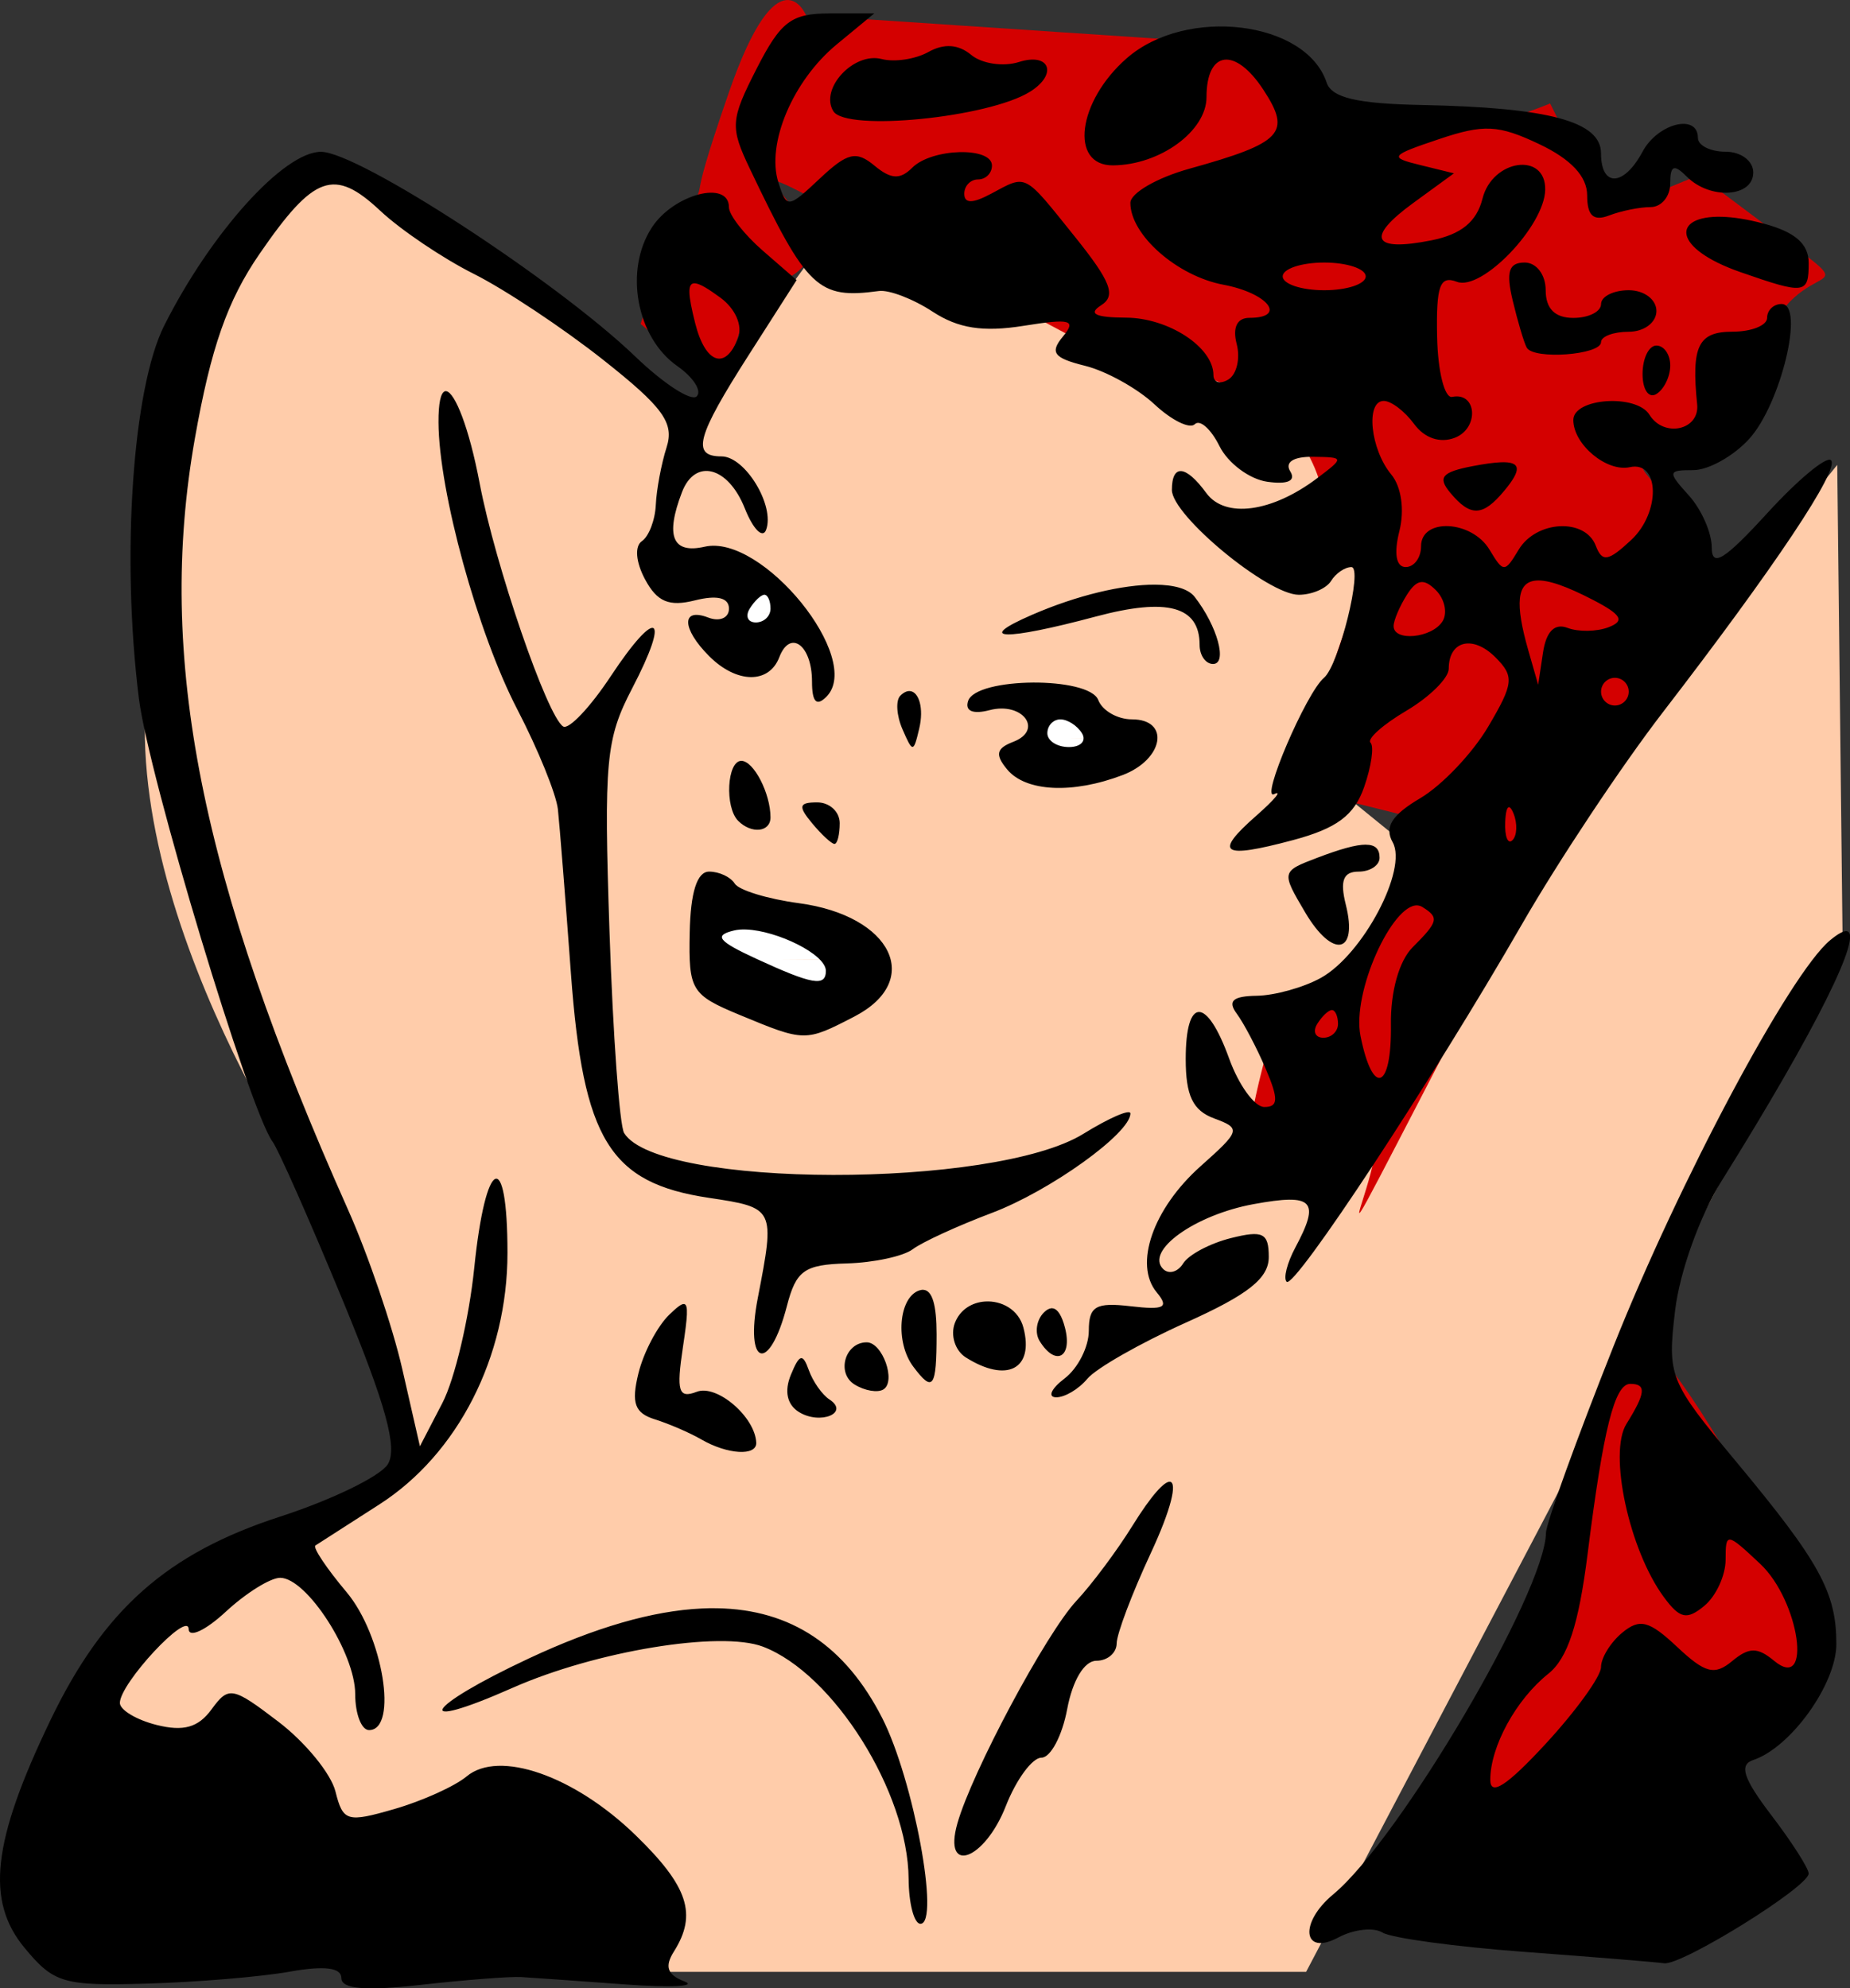
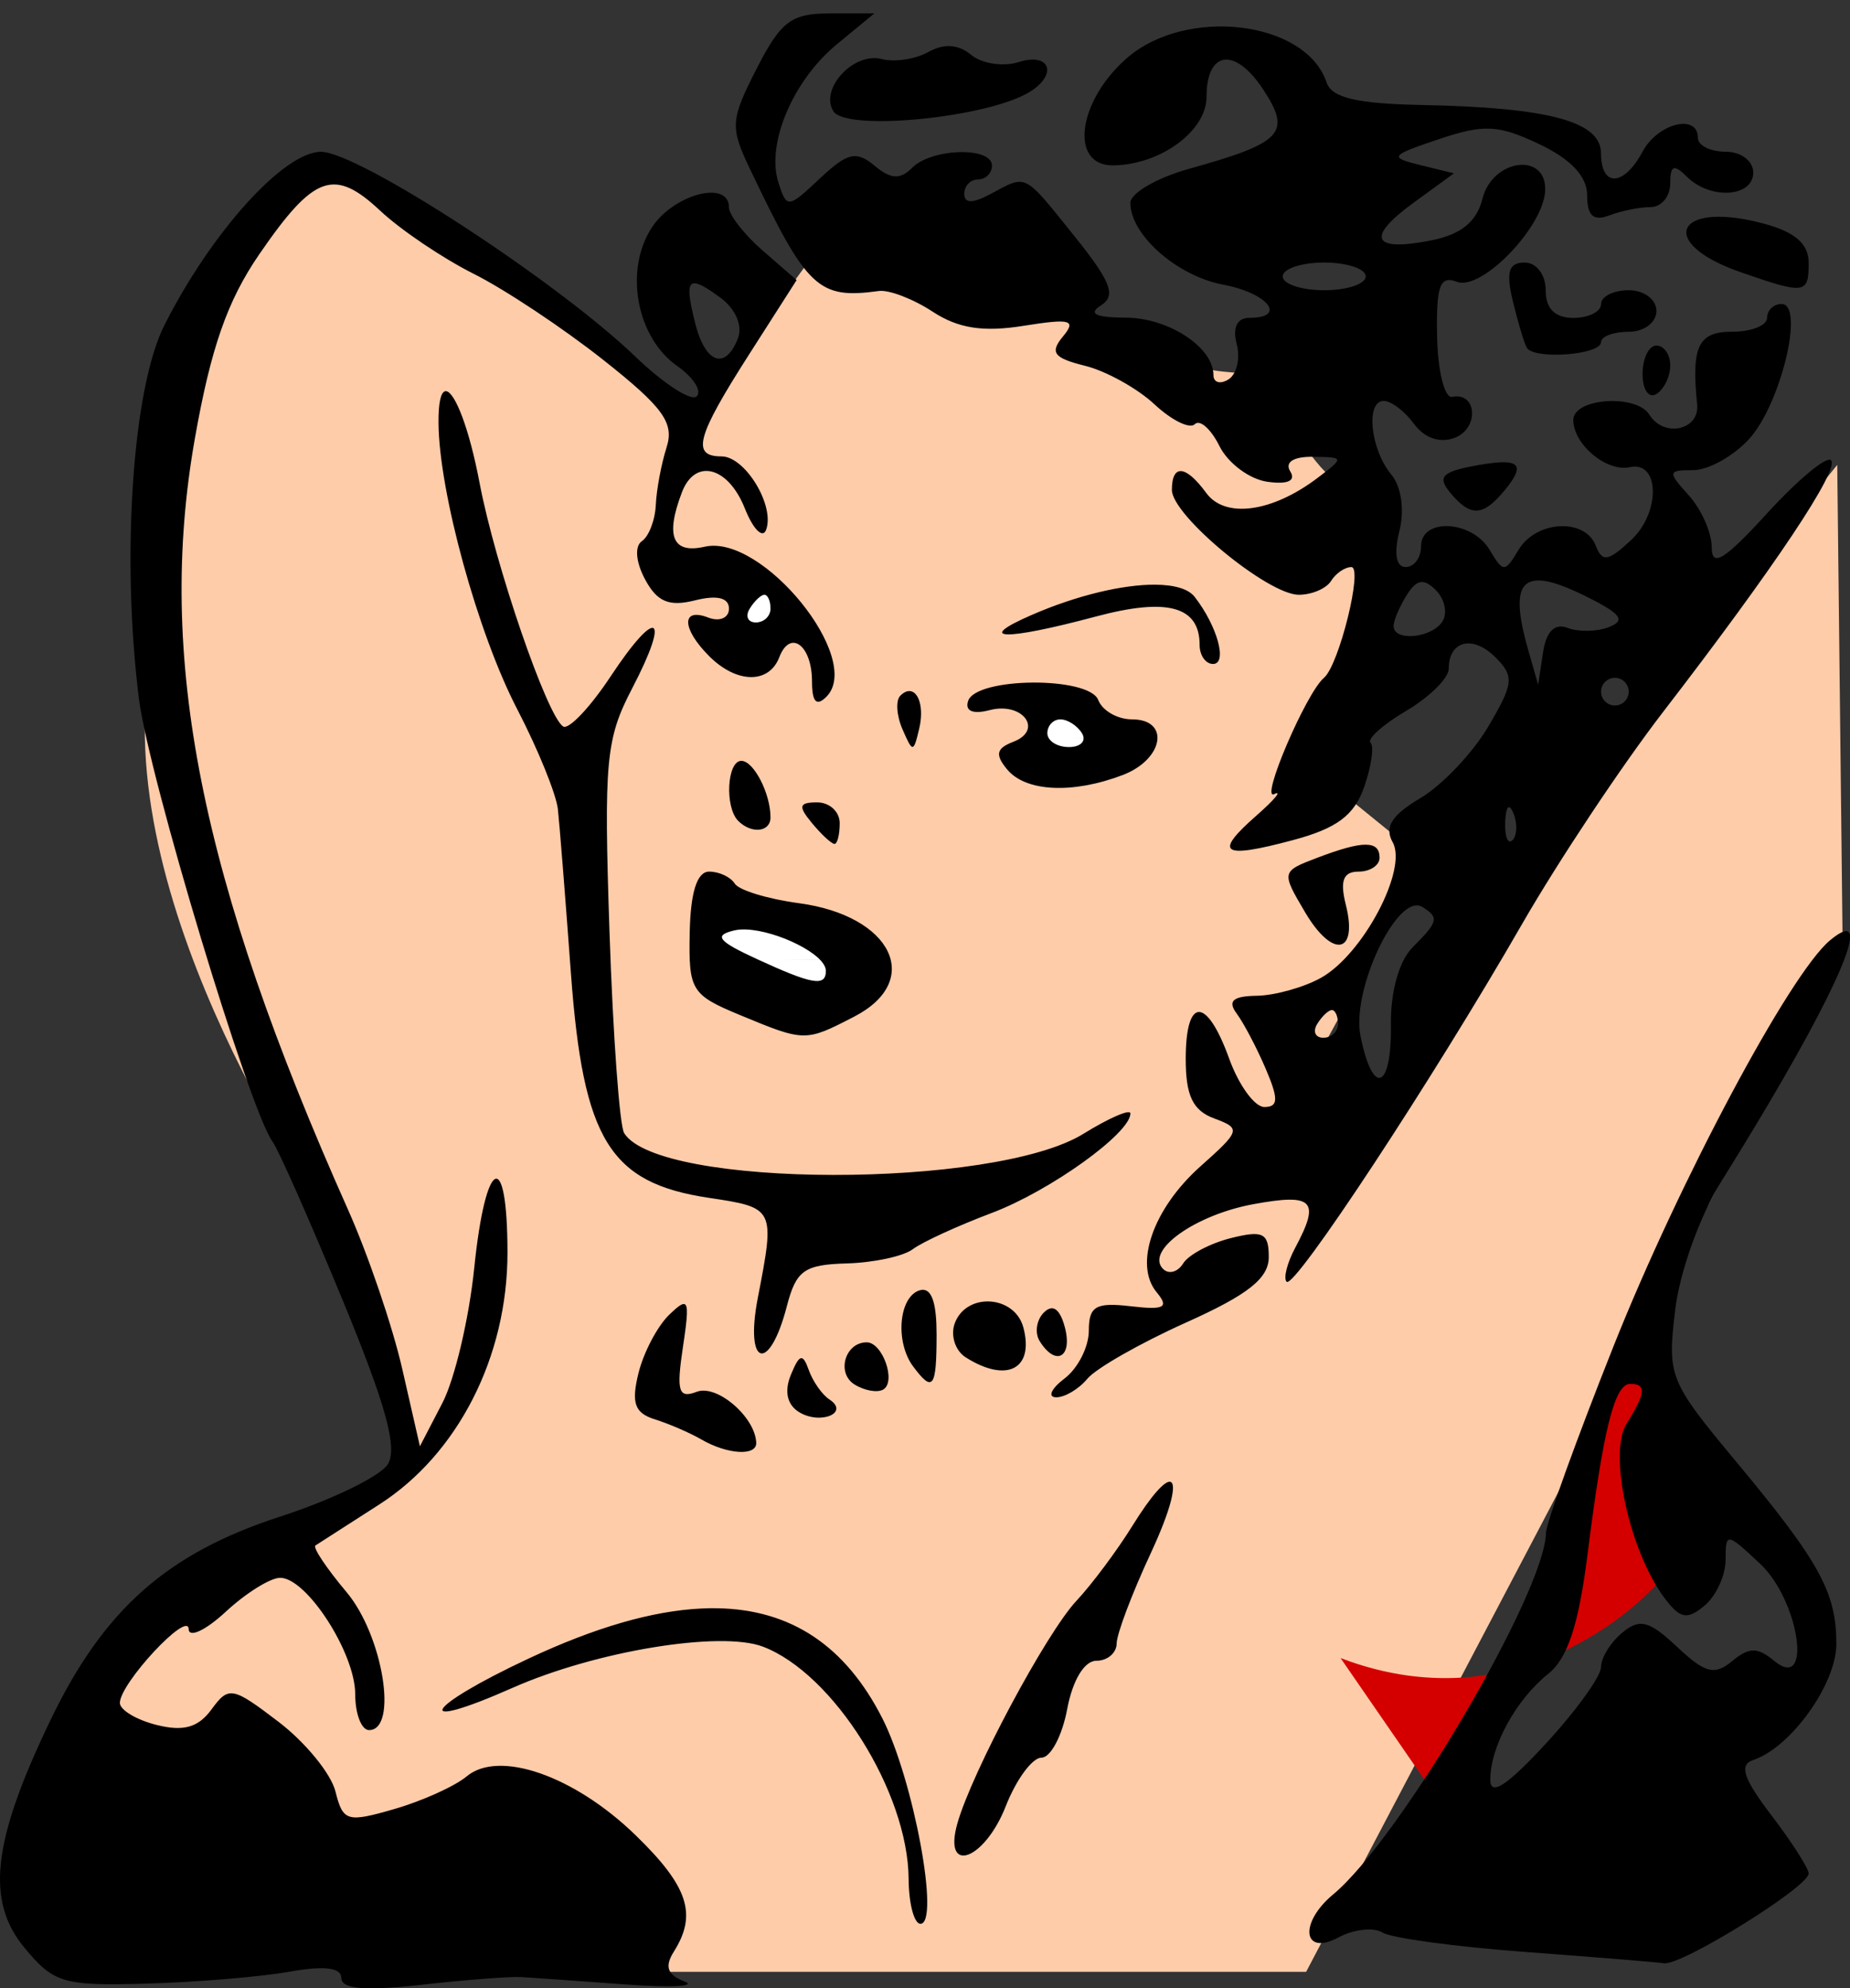
<svg xmlns="http://www.w3.org/2000/svg" width="37.72mm" height="40.531mm" version="1.1" viewBox="0 0 133.65 143.61">
  <rect x="0" y="0" width="133.65" height="143.61" fill="#333333" stroke="none" />
  <g transform="translate(252.54 -396.24)">
    <path d="m-249.8 526.14 9.397-14.878 17.619-9.005-5.481-17.228s-15.27-21.143-13.704-38.762l1.566-17.619s0.783-13.704 5.481-17.228l4.698-3.524 9.788 4.698 17.619 14.487 9.397-12.921s0.783-7.439 16.836 3.132 12.138 1.566 17.619 10.18c5.481 8.614 5.873 0 5.873 8.614v9.005s-9.005 3.132-2.741 8.222l6.265 5.09-8.614 15.661 2.349 7.439c17.918-29.723 36.021-51.683 36.021-51.683l0.392 34.847-18.794 36.021-19.968 37.979h-47.376z" fill="#fca" fill-rule="evenodd" />
    <path d="m-195.89 440.53a1.846 1.846 0 0 1-1.84 1.846 1.846 1.846 0 0 1-1.851-1.834 1.846 1.846 0 0 1 1.829-1.857 1.846 1.846 0 0 1 1.863 1.823l-1.846 0.023z" fill="#fff" fill-rule="evenodd" />
    <path d="m-190.78 465.54a5.308 3.176 0 0 1-5.291 3.176 5.308 3.176 0 0 1-5.324-3.156 5.308 3.176 0 0 1 5.258-3.195 5.308 3.176 0 0 1 5.356 3.137l-5.307 0.039z" fill="#fff" fill-rule="evenodd" />
    <path d="m-173.33 449.55a2.051 1.846 0 0 1-2.045 1.846 2.051 1.846 0 0 1-2.057-1.834 2.051 1.846 0 0 1 2.032-1.857 2.051 1.846 0 0 1 2.07 1.823l-2.051 0.023z" fill="#fff" fill-rule="evenodd" />
-     <path d="m-147.73 527.55s1.195 1.991 6.371-13.937 3.186-10.751 5.176-15.928c1.991-5.176 1.991-5.176 1.991-5.176s2.787 1.991 7.964 11.547c5.176 9.556 5.176 9.556 5.176 9.556l-3.982 8.76s-9.158 10.353-22.697 5.176z" fill="#d40000" fill-rule="evenodd" />
-     <path d="m-201.08 424.02c5.176-7.566-1.991-4.38 5.176-7.566 7.167-3.186-9.955-12.344 7.167-3.186l17.122 9.158s11.547 0 14.335 8.362 7.566-5.575 2.787 8.362l-4.778 13.937 9.556 2.389s-3.186 10.353-6.769 11.946l-3.584 1.593s-7.167 21.502 3.186 11.149c10.353-10.353-5.973 20.308 9.955-10.353s16.326-19.113 15.928-30.66c-0.398-11.547-5.973-7.167-0.398-11.547 5.575-4.38 3.186 5.176 5.575-4.38 2.389-9.556 8.76-4.778 2.389-9.556l-6.371-4.778-6.769 2.787-3.982-7.964s-11.149 4.778-15.131 0.398c-3.982-4.38 0 0-4.38-2.389l-4.38-2.389-29.864-1.991s-1.991-4.778-5.575 5.575-0.796 4.38-3.584 10.353c-2.787 5.973-2.787 6.371-2.787 6.371z" fill="#d40000" fill-rule="evenodd" />
+     <path d="m-147.73 527.55s1.195 1.991 6.371-13.937 3.186-10.751 5.176-15.928c1.991-5.176 1.991-5.176 1.991-5.176c5.176 9.556 5.176 9.556 5.176 9.556l-3.982 8.76s-9.158 10.353-22.697 5.176z" fill="#d40000" fill-rule="evenodd" />
    <path d="m-192.61 397.21c-2.762 0-3.523 0.572-5.266 3.986-1.897 3.719-1.931 4.215-0.484 7.25 4.126 8.657 4.921 9.411 9.311 8.814 0.732-0.1 2.478 0.57 3.879 1.488 1.853 1.214 3.646 1.495 6.572 1.027 3.406-0.545 3.842-0.425 2.844 0.777-0.96 1.157-0.662 1.548 1.598 2.109 1.527 0.379 3.788 1.634 5.023 2.787 1.235 1.153 2.545 1.797 2.91 1.432 0.366-0.365 1.166 0.344 1.779 1.578 0.613 1.234 2.164 2.394 3.449 2.578 1.485 0.212 2.092-0.061 1.666-0.75-0.409-0.662 0.231-1.07 1.641-1.051 2.276 0.031 2.28 0.053 0.309 1.543-3.275 2.475-6.659 2.928-8.016 1.072-1.482-2.026-2.484-2.115-2.484-0.221 0 1.844 6.935 7.572 9.168 7.572 0.942 0 1.992-0.45 2.332-1 0.34-0.55 0.999-1 1.465-1 0.862 0-0.892 7.087-1.98 8-1.285 1.078-4.64 8.915-3.596 8.398 0.611-0.302 0.034 0.395-1.281 1.551-3.121 2.742-2.518 3.149 2.623 1.777 3.181-0.849 4.443-1.789 5.158-3.84 0.521-1.494 0.729-2.935 0.461-3.203-0.268-0.268 0.892-1.304 2.58-2.301 1.688-0.997 3.07-2.365 3.07-3.039 0-2.031 1.741-2.458 3.371-0.828 1.377 1.377 1.325 1.886-0.52 5.012-1.129 1.913-3.333 4.235-4.898 5.16-2.072 1.224-2.617 2.093-2.002 3.191 1.099 1.964-2.155 8.11-5.186 9.793-1.246 0.692-3.334 1.273-4.639 1.293-1.723 0.026-2.118 0.378-1.445 1.285 0.51 0.688 1.456 2.488 2.102 4 0.93 2.178 0.908 2.75-0.104 2.75-0.703 0-1.847-1.575-2.543-3.5-1.627-4.5-3.137-4.482-3.137 0.033 0 2.647 0.513 3.721 2.049 4.289 1.959 0.725 1.917 0.879-0.977 3.457-3.433 3.059-4.839 7.095-3.17 9.105 0.914 1.101 0.56 1.291-1.887 1.006-2.516-0.293-3.016 4.2e-4 -3.016 1.77 0 1.166-0.787 2.717-1.75 3.447-0.963 0.731-1.243 1.344-0.623 1.361 0.62 0.017 1.64-0.584 2.266-1.338 0.625-0.753 3.829-2.579 7.121-4.057 4.497-2.018 5.986-3.196 5.986-4.738 0-1.738-0.42-1.948-2.74-1.365-1.507 0.378-3.057 1.202-3.445 1.83-0.388 0.628-1.042 0.806-1.451 0.396-1.313-1.313 2.312-3.907 6.539-4.68 4.326-0.792 4.833-0.262 3.016 3.135-0.595 1.111-0.876 2.224-0.627 2.473 0.56 0.561 10.553-14.619 16.992-25.811 2.631-4.573 7.212-11.464 10.178-15.314 8.092-10.504 12.805-17.566 12.156-18.215-0.319-0.319-2.387 1.398-4.598 3.816-3.105 3.396-4.019 3.96-4.019 2.477 0-1.056-0.744-2.744-1.654-3.75-1.55-1.713-1.531-1.828 0.324-1.828 1.089 0 2.903-1.012 4.031-2.25 2.293-2.516 4.032-9.75 2.344-9.75-0.575 0-1.045 0.45-1.045 1 0 0.55-1.125 1-2.5 1-2.478 0-2.982 1.036-2.553 5.25 0.19 1.865-2.409 2.431-3.447 0.75-0.942-1.524-5.5-1.212-5.5 0.377 0 1.768 2.409 3.777 4.086 3.408 2.162-0.476 2.229 3.273 0.094 5.262-1.666 1.552-2.094 1.62-2.559 0.408-0.773-2.013-4.3-1.826-5.572 0.295-1 1.667-1.1 1.667-2.1 0-1.283-2.138-4.949-2.324-4.949-0.25 0 0.825-0.5 1.5-1.109 1.5-0.694 0-0.865-0.971-0.457-2.596 0.383-1.526 0.144-3.209-0.582-4.084-1.516-1.826-1.874-5.32-0.545-5.32 0.535 0 1.519 0.748 2.188 1.662 0.752 1.028 1.874 1.41 2.943 1 1.774-0.681 1.607-3.327-0.188-2.953-0.549 0.114-1.04-1.84-1.09-4.344-0.074-3.686 0.197-4.442 1.43-3.969 1.796 0.689 6.332-4.035 6.379-6.646 0.05-2.755-3.816-2.209-4.531 0.641-0.418 1.664-1.535 2.579-3.678 3.008-4.281 0.856-4.785-0.175-1.32-2.699l2.936-2.139-2.438-0.598c-2.273-0.557-2.182-0.682 1.357-1.871 3.248-1.092 4.294-1.039 7.25 0.363 2.291 1.088 3.455 2.333 3.455 3.699 0 1.468 0.455 1.885 1.582 1.453 0.87-0.334 2.22-0.607 3-0.607 0.78 0 1.418-0.764 1.418-1.699 0-1.322 0.266-1.433 1.199-0.5 1.689 1.689 4.801 1.494 4.801-0.301 0-0.833-0.889-1.5-2-1.5-1.1 0-2-0.45-2-1 0-1.782-2.899-1.057-4 1-1.351 2.525-3 2.587-3 0.113 0-2.292-3.749-3.304-12.912-3.486-4.729-0.094-6.543-0.521-6.912-1.627-1.487-4.463-10.136-5.511-14.439-1.75-3.559 3.111-4.152 7.763-0.986 7.736 3.398-0.029 6.75-2.479 6.75-4.934 0-3.373 2.069-3.64 4.107-0.529 2.048 3.126 1.388 3.83-5.357 5.709-2.337 0.651-4.25 1.76-4.25 2.465 0 2.314 3.376 5.283 6.719 5.91 3.226 0.605 4.627 2.393 1.875 2.393-0.886 0-1.225 0.698-0.914 1.887 0.271 1.038 4e-3 2.191-0.594 2.561-0.598 0.369-1.086 0.227-1.086-0.316 0-2.008-3.238-4.131-6.322-4.146-2.21-0.011-2.757-0.281-1.795-0.891 1.103-0.699 0.715-1.71-1.916-4.984-3.714-4.622-3.42-4.473-6.033-3.074-1.333 0.714-1.934 0.714-1.934 0 0-0.57 0.45-1.035 1-1.035 0.55 0 1-0.45 1-1 0-1.379-4.339-1.262-5.758 0.152-0.877 0.877-1.538 0.842-2.728-0.146-1.322-1.098-1.95-0.95-3.949 0.928-2.307 2.168-2.394 2.176-2.996 0.279-0.884-2.787 1.043-7.345 4.213-9.963l2.719-2.244h-3.231zm8.762 2.365c-0.517-0.036-1.058 0.105-1.621 0.42-0.932 0.521-2.45 0.751-3.373 0.51-2.021-0.528-4.499 2.144-3.494 3.769 0.92 1.488 11.203 0.469 14.207-1.408 2.026-1.266 1.435-2.855-0.799-2.147-1.126 0.357-2.677 0.127-3.447-0.512-0.465-0.386-0.956-0.597-1.473-0.633zm-45.502 7.629c-2.683 0-7.94 5.824-11.322 12.543-2.292 4.553-3.118 16.703-1.832 26.957 0.703 5.601 7.999 29.779 9.656 32 0.41 0.55 2.673 5.664 5.029 11.365 3.159 7.645 4.024 10.78 3.291 11.941-0.546 0.866-4.036 2.562-7.754 3.768-8.206 2.661-12.785 6.726-16.648 14.781-4.174 8.702-4.652 12.981-1.83 16.383 2.113 2.548 2.799 2.748 8.836 2.574 3.6-0.104 8.232-0.49 10.295-0.859 2.525-0.452 3.75-0.301 3.75 0.463 0 0.79 1.746 0.939 5.75 0.486 3.163-0.357 6.425-0.612 7.25-0.562 0.825 0.048 4.2 0.288 7.5 0.531 3.3 0.243 5.229 0.146 4.287-0.215-1.239-0.475-1.451-1.072-0.766-2.156 1.703-2.693 1.04-4.712-2.762-8.404-4.429-4.301-9.876-6.199-12.209-4.25-0.853 0.712-3.204 1.774-5.223 2.357-3.423 0.99-3.709 0.904-4.256-1.275-0.323-1.286-2.174-3.548-4.113-5.027-3.332-2.542-3.6-2.59-4.838-0.896-0.958 1.31-2.024 1.612-3.965 1.125-1.461-0.367-2.656-1.083-2.656-1.592 0-1.413 4.933-6.708 4.969-5.334 0.017 0.661 1.222 0.099 2.678-1.25 1.455-1.349 3.224-2.453 3.932-2.453 1.917 0 5.422 5.433 5.422 8.404 0 1.428 0.45 2.596 1 2.596 2.12 0 1.005-6.84-1.625-9.965-1.443-1.715-2.456-3.232-2.25-3.369 0.206-0.137 2.282-1.469 4.611-2.961 5.681-3.639 9.264-10.668 9.264-18.172 0-7.665-1.579-6.945-2.402 1.096-0.374 3.646-1.41 8.034-2.303 9.75l-1.621 3.121-1.275-5.584c-0.701-3.071-2.464-8.246-3.916-11.5-10.683-23.94-13.858-39.919-11.066-55.715 1.157-6.543 2.352-9.958 4.664-13.318 3.941-5.728 5.395-6.247 8.73-3.123 1.48 1.386 4.522 3.438 6.76 4.559s6.44 3.913 9.34 6.205c4.336 3.427 5.15 4.551 4.584 6.322-0.379 1.185-0.729 3.054-0.779 4.154-0.05 1.1-0.503 2.281-1.006 2.623-0.536 0.365-0.442 1.508 0.229 2.76 0.87 1.625 1.733 1.987 3.603 1.518 1.603-0.402 2.459-0.194 2.459 0.598 0 0.67-0.674 0.958-1.5 0.641-1.96-0.752-1.919 0.799 0.072 2.791 1.984 1.983 4.319 2.018 5.064 0.076 0.785-2.045 2.363-0.873 2.363 1.754 0 1.478 0.321 1.82 1.037 1.103 2.724-2.724-4.626-11.791-8.787-10.84-2.33 0.533-2.866-0.754-1.643-3.941 0.949-2.473 3.332-1.859 4.537 1.168 0.602 1.513 1.294 2.212 1.539 1.555 0.65-1.742-1.512-5.304-3.219-5.305-2.195 0-1.813-1.418 1.98-7.348l3.445-5.387-2.445-2.125c-1.345-1.17-2.445-2.581-2.445-3.135 0-1.994-3.988-0.952-5.564 1.453-2.018 3.08-1.128 7.943 1.834 10.018 1.161 0.813 1.792 1.796 1.402 2.186-0.389 0.389-2.387-0.905-4.439-2.877-5.678-5.455-20.004-14.785-22.703-14.785zm101.19 4.695c-3.59-0.091-3.624 2.261 1.359 3.998 4.665 1.626 4.926 1.591 4.926-0.664 0-1.379-0.977-2.233-3.25-2.842-1.189-0.319-2.207-0.471-3.035-0.492zm-28.715 3.305c1.65 0 3 0.45 3 1 0 0.55-1.35 1-3 1s-3-0.45-3-1c0-0.55 1.35-1 3-1zm14.48 0c-1.15 0-1.359 0.669-0.861 2.75 0.362 1.513 0.816 3.04 1.012 3.394 0.491 0.89 5.366 0.532 5.367-0.395 3.9e-4 -0.412 0.902-0.75 2.002-0.75 1.111 0 2-0.667 2-1.5 0-0.833-0.889-1.5-2-1.5-1.1 0-2 0.45-2 1 0 0.55-0.9 1-2 1-1.333 0-2-0.667-2-2 0-1.122-0.667-2-1.52-2zm-59.932 1.5h2e-3c0.352 0.028 0.943 0.389 1.824 1.033 1.087 0.795 1.624 2.022 1.279 2.92-0.904 2.356-2.362 1.851-3.096-1.07-0.514-2.046-0.594-2.929-0.01-2.883zm69.451 4.496c-0.55 0-1 0.926-1 2.059 0 1.133 0.45 1.781 1 1.441s1-1.266 1-2.059c0-0.793-0.45-1.441-1-1.441zm-87.424 3.295c-0.042-0.01-0.081-1e-3 -0.119 0.016-0.277 0.117-0.45 0.828-0.443 2.24 0.025 4.996 2.833 15.223 5.689 20.719 1.495 2.877 2.818 6.13 2.938 7.231 0.12 1.1 0.543 6.435 0.941 11.855 0.883 12.014 2.798 15.129 9.961 16.203 4.778 0.717 4.793 0.749 3.539 7.232-0.963 4.979 0.832 5.483 2.1 0.59 0.668-2.577 1.256-2.997 4.324-3.084 1.954-0.055 4.102-0.518 4.773-1.027 0.671-0.509 3.246-1.691 5.721-2.625 4.197-1.585 10-5.749 10-7.178 0-0.346-1.528 0.314-3.397 1.469-6.452 3.988-30.704 3.949-33.178-0.055-0.331-0.535-0.806-7.077-1.057-14.537-0.414-12.329-0.267-13.93 1.633-17.574 2.807-5.386 1.809-5.951-1.549-0.877-1.483 2.241-3.027 3.87-3.43 3.621-1.155-0.714-4.913-11.654-6.035-17.57-0.762-4.017-1.786-6.559-2.412-6.648zm76.172 5.137c-0.503 0.02-1.174 0.115-2.022 0.277-2.221 0.427-2.544 0.807-1.627 1.912 1.471 1.772 2.356 1.74 3.92-0.145 1.238-1.492 1.237-2.106-0.271-2.045zm2.582 8.539c0.863-0.058 2.208 0.425 4.096 1.404 2.062 1.07 2.312 1.512 1.115 1.971-0.847 0.325-2.18 0.346-2.961 0.047-0.932-0.358-1.542 0.255-1.772 1.781l-0.35 2.326-0.717-2.5c-0.953-3.328-0.851-4.931 0.588-5.027v-2e-3zm-8.367 0.117c0.326-0.052 0.671 0.146 1.107 0.582 0.635 0.635 0.852 1.644 0.482 2.242-0.757 1.225-3.561 1.493-3.537 0.338 8e-3 -0.412 0.438-1.422 0.957-2.242 0.356-0.564 0.664-0.867 0.99-0.92zm-19.189 0.184c-2.306-0.012-5.6 0.752-8.885 2.178-4.221 1.832-1.998 1.891 4.611 0.123 5.165-1.381 7.5-0.743 7.5 2.049 0 0.758 0.436 1.377 0.969 1.377 1.065 0 0.317-2.732-1.326-4.846-0.457-0.588-1.486-0.874-2.869-0.881zm-28.215 0.727c0.243 0 0.441 0.45 0.441 1 0 0.55-0.476 1-1.059 1-0.582 0-0.781-0.45-0.441-1 0.34-0.55 0.816-1 1.059-1zm61.441 6c0.55 0 1 0.45 1 1 0 0.55-0.45 1-1 1s-1-0.45-1-1c0-0.55 0.45-1 1-1zm-42.055 0.344c-2.196 0.015-4.382 0.463-4.67 1.328-0.242 0.729 0.345 0.979 1.555 0.662 2.383-0.623 3.921 1.44 1.707 2.289-1.229 0.472-1.329 0.924-0.441 1.994 1.343 1.619 4.721 1.784 8.34 0.408 2.976-1.131 3.459-4.025 0.672-4.025-1.041 0-2.135-0.627-2.43-1.395-0.33-0.861-2.536-1.277-4.732-1.262zm-8.861 0.615c-0.212-0.022-0.453 0.08-0.707 0.334-0.343 0.343-0.274 1.43 0.154 2.416 0.744 1.714 0.797 1.711 1.211-0.035 0.351-1.478-0.021-2.65-0.658-2.715zm10.857 2.043c0.518 0 1.219 0.45 1.559 1 0.34 0.55-0.084 1-0.941 1-0.857 0-1.559-0.45-1.559-1 0-0.55 0.424-1 0.941-1zm-23.049 2.996c-1.036 0-1.211 3.349-0.227 4.334 0.965 0.965 2.334 0.817 2.334-0.252 0-1.73-1.214-4.082-2.107-4.082zm5.484 3c-1.329 0-1.396 0.272-0.377 1.5 0.685 0.825 1.415 1.5 1.623 1.5 0.208 0 0.377-0.675 0.377-1.5 0-0.825-0.731-1.5-1.623-1.5zm49.986 0.346c0.091 0.014 0.201 0.168 0.32 0.467 0.289 0.722 0.252 1.584-0.08 1.916-0.332 0.332-0.569-0.258-0.525-1.312 0.03-0.728 0.134-1.093 0.285-1.07zm-10.365 2.707c-0.709-1e-4 -1.834 0.315-3.492 0.945-2.606 0.991-2.611 1.016-0.881 3.945 1.988 3.366 3.834 3.02 2.938-0.551-0.436-1.735-0.185-2.391 0.918-2.391 0.835 0 1.52-0.45 1.52-1 0-0.63-0.293-0.945-1.002-0.945v-4e-3zm-47.43 1.947c-0.873 0-1.345 1.478-1.404 4.408-0.084 4.173 0.11 4.491 3.623 5.949 4.69 1.946 4.725 1.946 8.262 0.117 5.021-2.596 2.731-7.291-3.996-8.193-2.256-0.303-4.343-0.94-4.637-1.416-0.294-0.476-1.125-0.865-1.848-0.865zm51.168 2.441c0.121 0.01 0.24 0.043 0.35 0.111 1.238 0.765 1.17 1.049-0.703 2.922-0.97 0.97-1.595 3.201-1.562 5.572 0.065 4.718-1.315 5.234-2.197 0.822-0.631-3.153 2.294-9.539 4.113-9.428zm-48.49 1.74c2.233 0.086 5.754 1.789 5.754 2.988 0 1.162-0.976 0.993-5-0.861-2.8-1.29-3.124-1.702-1.619-2.059 0.253-0.06 0.546-0.081 0.865-0.068zm79.49 0.119c-0.233-0.021-0.628 0.195-1.191 0.662-2.902 2.408-10.917 17.436-15.654 29.35-2.666 6.703-4.857 12.759-4.869 13.459-0.075 4.291-10.573 22.121-15.369 26.102-2.491 2.068-2.204 4.492 0.369 3.115 1.111-0.595 2.547-0.755 3.189-0.357 0.643 0.397 5.245 1.024 10.229 1.395 4.983 0.37 9.535 0.741 10.115 0.824 1.265 0.181 10.445-5.516 10.445-6.482 0-0.373-1.212-2.267-2.693-4.209-2.024-2.653-2.351-3.642-1.318-3.986 2.724-0.908 6.012-5.493 6.012-8.383 0-3.736-1.199-5.914-7.281-13.223-4.793-5.759-4.932-6.109-4.369-10.861 0.33-2.784 1.786-6.842 3.365-9.371 6.845-10.962 10.28-17.922 9.021-18.033zm-37.178 5.699c0.243 0 0.441 0.45 0.441 1s-0.476 1-1.059 1-0.781-0.45-0.441-1 0.816-1 1.059-1zm-29.512 20.209c-0.092-0.01-0.191 0.01-0.297 0.043-1.492 0.501-1.751 3.744-0.439 5.498 1.429 1.912 1.689 1.552 1.689-2.334 0-2.121-0.309-3.168-0.953-3.207zm4.449 0.844c-0.919 0.062-1.798 0.568-2.174 1.549-0.338 0.88 0.014 1.998 0.781 2.484 2.966 1.878 4.954 0.854 4.17-2.144-0.345-1.318-1.595-1.969-2.777-1.889zm-21.74 0.182c-0.196-0.025-0.537 0.259-1.064 0.766-0.858 0.825-1.863 2.733-2.232 4.24-0.527 2.151-0.271 2.866 1.186 3.322 1.021 0.32 2.53 0.973 3.356 1.451 1.889 1.095 4.01 1.221 3.969 0.236-0.079-1.865-2.845-4.233-4.293-3.678-1.324 0.508-1.486-0.014-1.002-3.234 0.325-2.162 0.408-3.062 0.082-3.103zm26.508 0.307v4e-3c-0.161 0.02-0.332 0.119-0.512 0.299-0.538 0.538-0.676 1.466-0.307 2.064 1.149 1.86 2.394 1.193 1.826-0.979-0.22-0.842-0.508-1.306-0.85-1.379-0.051-0.011-0.104-0.013-0.158-0.01zm-13.312 2.459c-1.569 0-2.209 2.224-0.877 3.047 0.732 0.452 1.669 0.612 2.084 0.355 0.936-0.578-0.066-3.402-1.207-3.402zm-4.764 1.148c-0.191 0.052-0.405 0.446-0.717 1.203-0.485 1.179-0.273 2.153 0.586 2.684 1.54 0.952 3.688 0.062 2.199-0.91-0.526-0.344-1.197-1.3-1.49-2.125-0.218-0.614-0.387-0.903-0.578-0.852zm59.922 1.852c1.186 0 1.123 0.656-0.273 2.893-1.314 2.103 0.201 9.116 2.701 12.506 1.158 1.57 1.665 1.68 2.932 0.629 0.842-0.699 1.531-2.196 1.531-3.324 0-1.99 0.075-1.981 2.5 0.297 2.846 2.674 3.796 9.32 1 7-1.198-0.995-1.808-0.988-3.029 0.025-1.268 1.052-1.946 0.877-3.971-1.025s-2.703-2.078-3.971-1.025c-0.841 0.698-1.529 1.816-1.529 2.482 0 0.666-1.8 3.16-4 5.543-2.793 3.025-4 3.809-4 2.6 0-2.4 1.862-5.804 4.188-7.658 1.404-1.12 2.202-3.557 2.846-8.684 1.131-9.005 1.948-12.258 3.076-12.258zm-33.24 7.072c-0.396-0.059-1.337 0.946-2.721 3.178-1.108 1.788-2.93 4.229-4.049 5.424-2.18 2.329-7.55 12.371-8.598 16.076-1.061 3.754 1.958 2.675 3.498-1.25 0.755-1.925 1.915-3.5 2.576-3.5 0.661 0 1.496-1.575 1.857-3.5 0.393-2.095 1.241-3.5 2.111-3.5 0.8 0 1.46-0.562 1.465-1.25s1.111-3.612 2.455-6.5c1.52-3.264 1.913-5.101 1.404-5.178zm-32.742 9.135c-0.357-0.01-0.721-3.2e-4 -1.092 0.018-3.555 0.163-7.705 1.368-12.494 3.609-7.569 3.542-8.603 5.408-1.176 2.123 6.011-2.659 15.022-4.141 18.09-2.975 5.093 1.937 10.481 10.521 10.523 16.768 0.012 1.788 0.396 3.25 0.854 3.25 1.433 0-0.508-10.445-2.762-14.863-2.659-5.212-6.582-7.845-11.943-7.93z" />
  </g>
</svg>